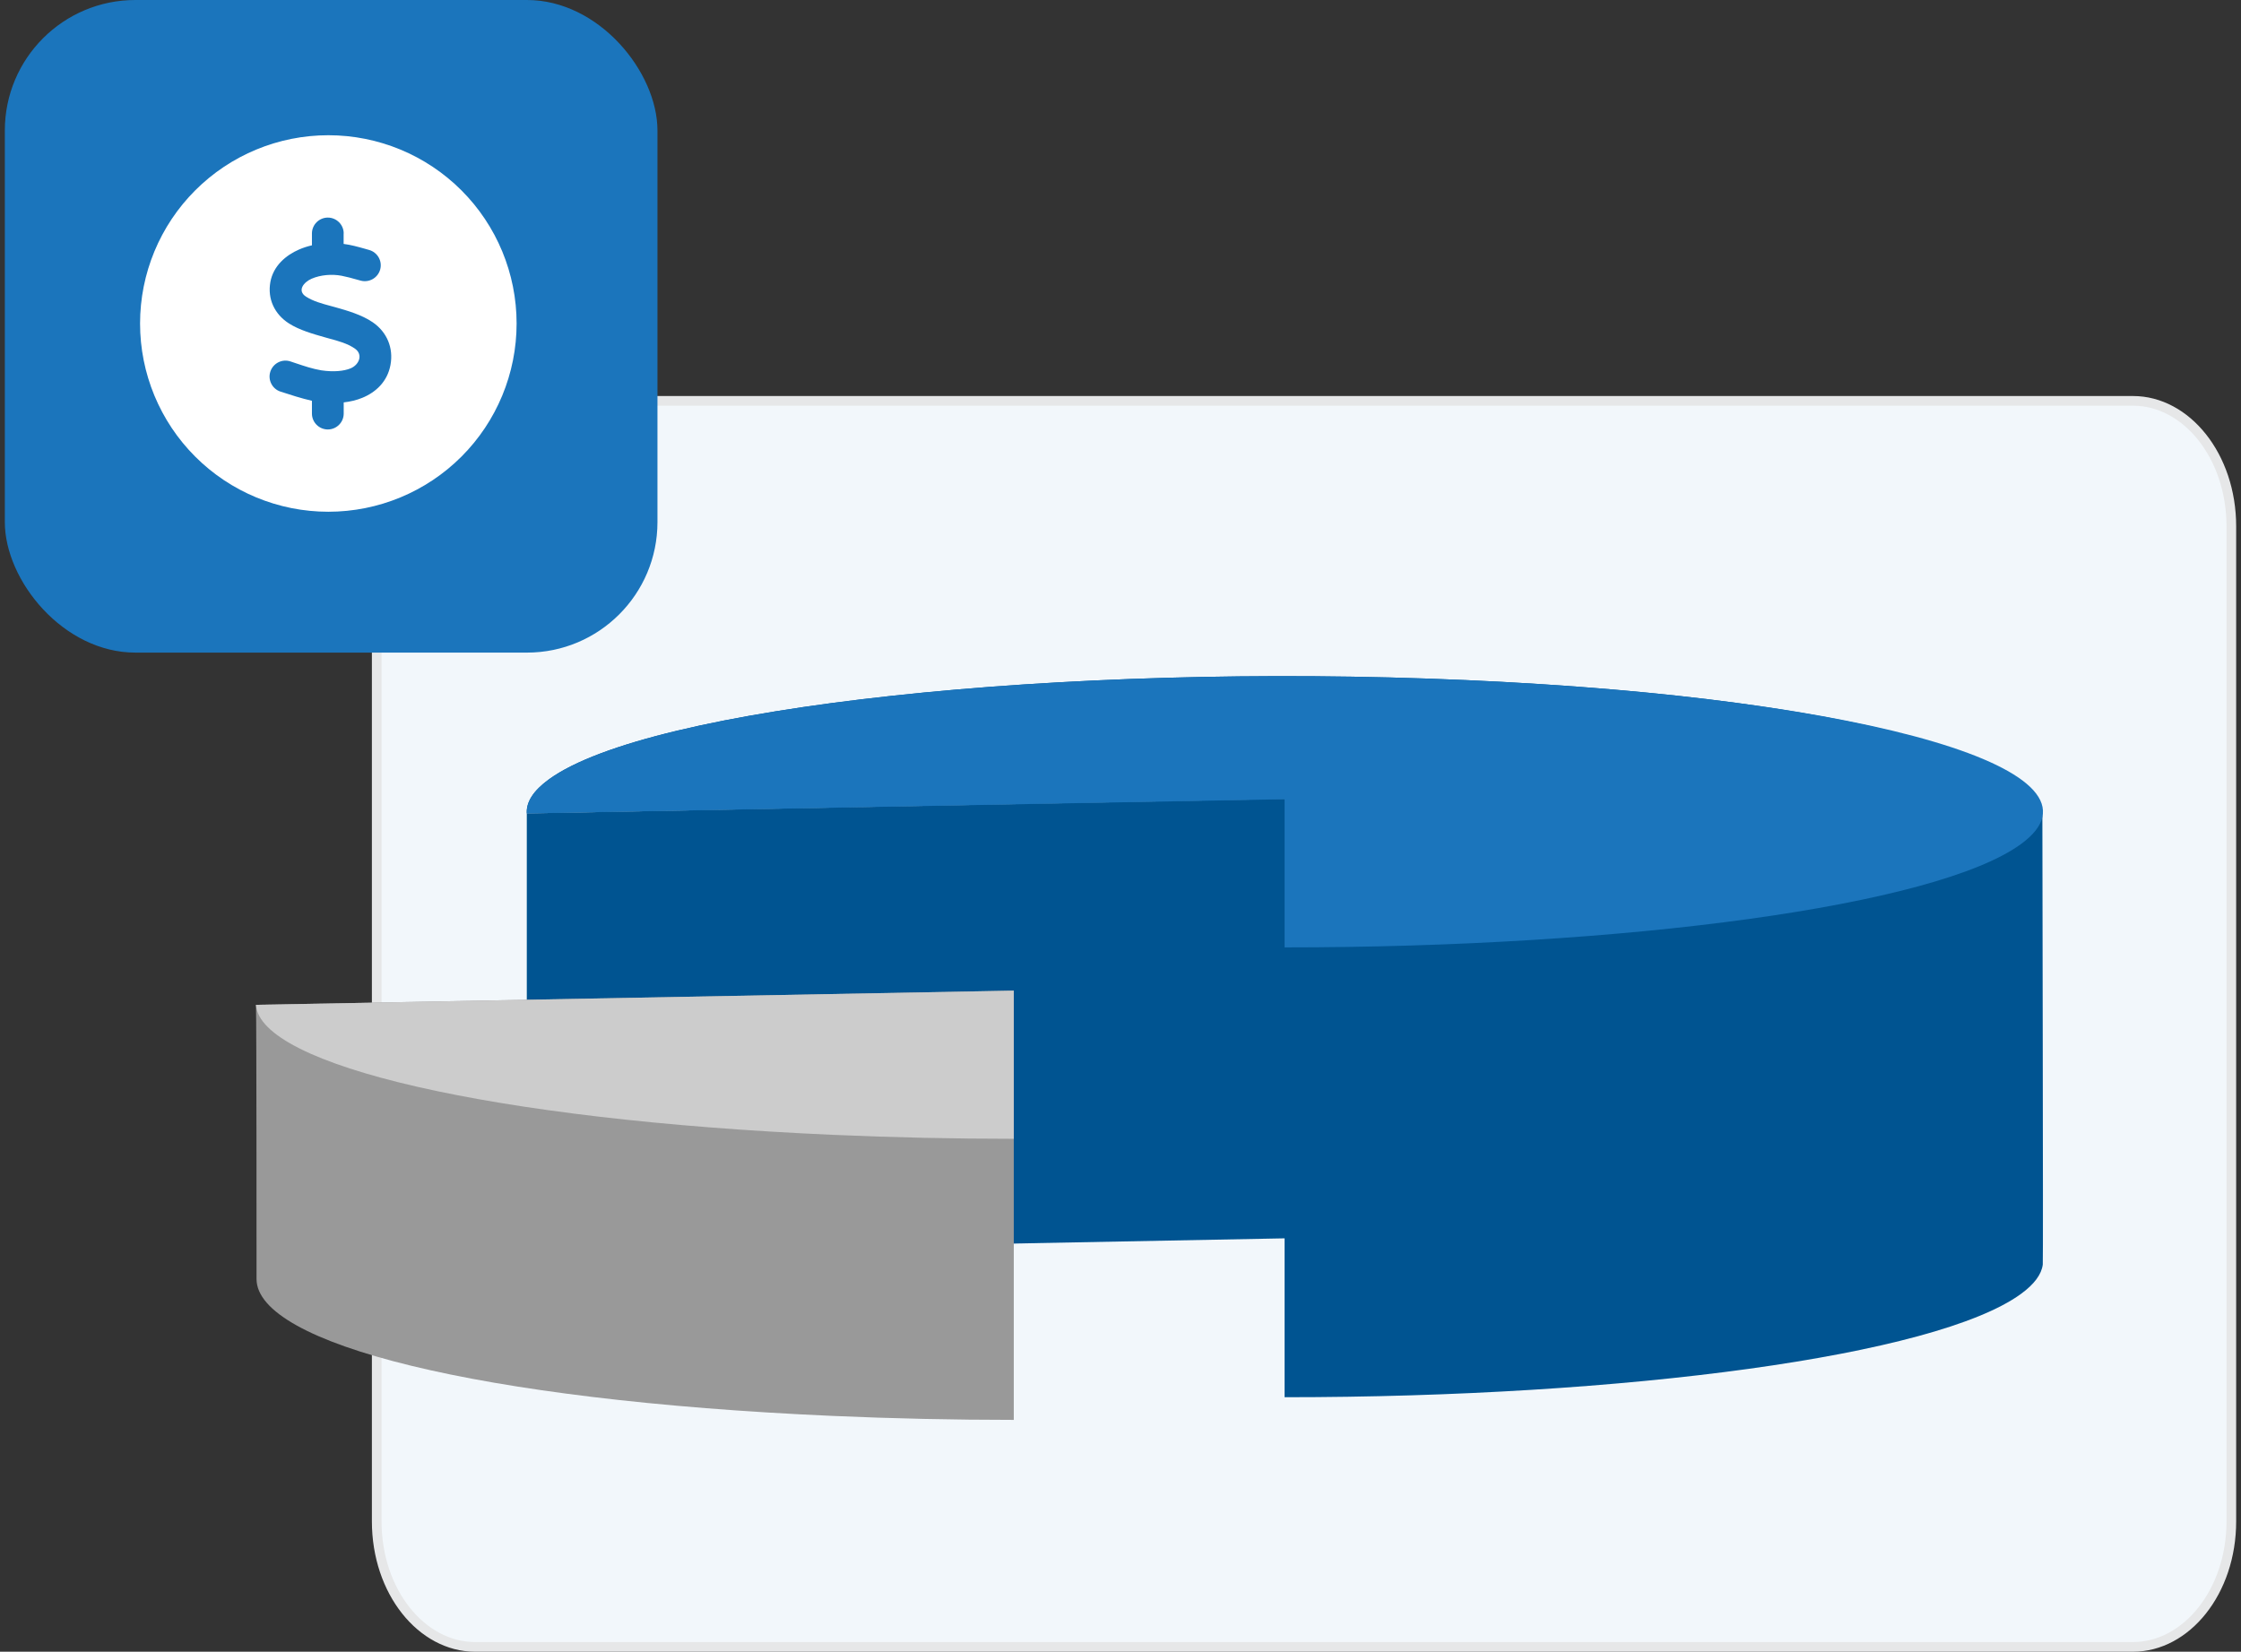
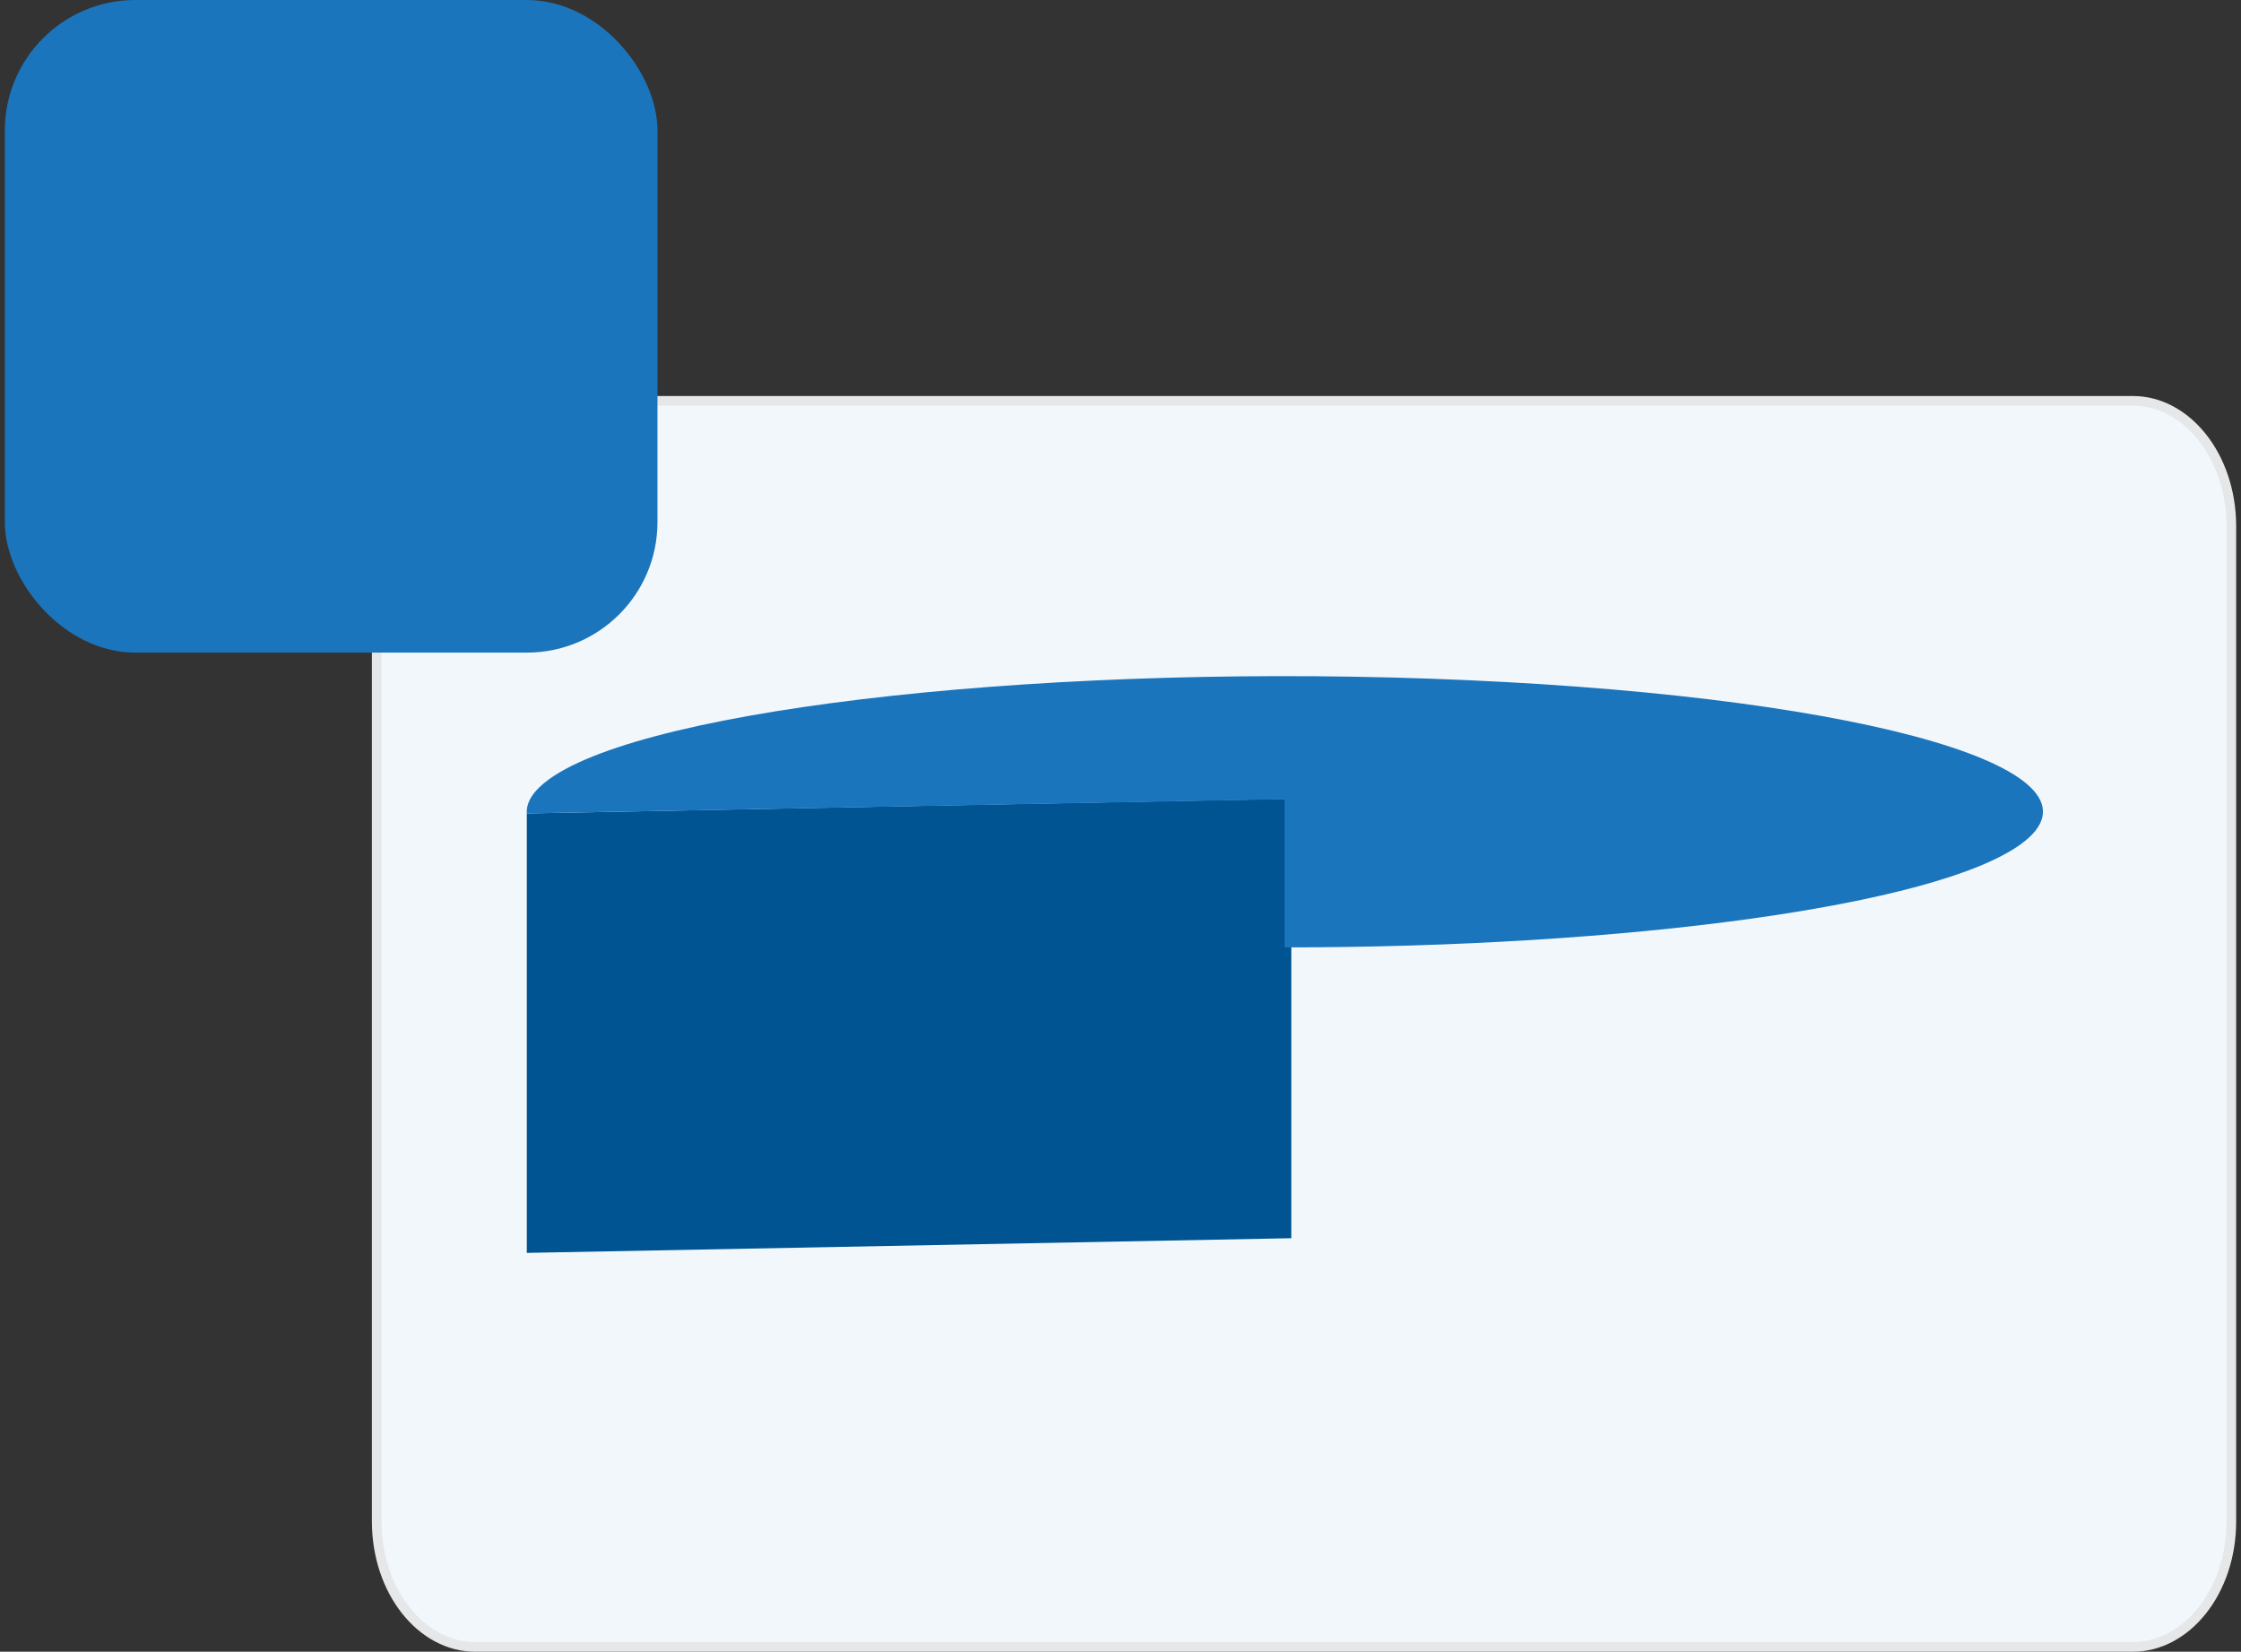
<svg xmlns="http://www.w3.org/2000/svg" width="232" height="171" viewBox="0 0 232 171" fill="none">
  <rect x="0" y="0" width="232" height="171" fill="#333333" stroke="none" />
  <path d="M49.181 41.5H220.819C226.339 41.5 231 47.205 231 54.501V157.499C231 164.795 226.339 170.5 220.819 170.5H49.181C43.661 170.5 39 164.795 39 157.499V54.501C39 47.205 43.661 41.5 49.181 41.5Z" fill="#F2F7FB" stroke="#E6E7E8" />
  <g clip-path="url(#clip0_2093_182)">
    <path d="M133.681 128.191L54.537 129.71V84.214L133.681 82.694V128.191Z" fill="#005491" />
-     <path d="M211.438 84.586C211.47 77.905 188.608 72.034 151.79 70.411C109.714 68.556 67.198 73.154 56.829 80.683C55.237 81.84 54.495 82.998 54.534 84.137C54.534 84.161 54.535 84.187 54.536 84.214L132.987 82.744V144.653C168.284 144.66 200.38 140.376 209.202 133.971C210.608 132.95 211.351 131.929 211.479 130.919C211.536 130.467 211.43 86.342 211.438 84.587V84.586Z" fill="#005491" />
    <path d="M151.791 70.411C109.714 68.556 67.198 73.154 56.829 80.683C55.2 81.865 54.462 83.05 54.537 84.214L132.987 82.744V98.083C168.284 98.09 200.38 93.807 209.202 87.401C219.571 79.874 193.867 72.267 151.79 70.412L151.791 70.411Z" fill="#1B75BC" />
-     <path d="M26.5 104.029C26.565 106.131 26.554 130.545 26.557 132.414C26.569 139.095 49.388 144.966 86.206 146.589C92.48 146.865 98.765 146.999 104.952 147V102.559L26.5 104.029Z" fill="#999999" />
-     <path d="M26.5 104.029C26.902 110.275 50.736 115.925 86.205 117.488C92.479 117.764 98.764 117.898 104.951 117.899V102.559L26.5 104.029Z" fill="#CCCCCC" />
  </g>
  <rect x="0.5" width="67.564" height="67.564" rx="13.513" fill="#1B75BC" />
-   <path d="M33.991 52.981C39.16 52.981 44.118 50.928 47.773 47.273C51.428 43.618 53.481 38.66 53.481 33.491C53.481 28.322 51.428 23.364 47.773 19.709C44.118 16.053 39.16 14 33.991 14C28.822 14 23.864 16.053 20.209 19.709C16.553 23.364 14.5 28.322 14.5 33.491C14.5 38.66 16.553 43.618 20.209 47.273C23.864 50.928 28.822 52.981 33.991 52.981ZM35.574 24.172V25.253C36.313 25.344 37.051 25.55 37.782 25.755C37.927 25.793 38.064 25.831 38.209 25.877C39.084 26.121 39.602 27.027 39.358 27.902C39.115 28.778 38.209 29.288 37.333 29.052C37.211 29.022 37.097 28.983 36.975 28.953C36.442 28.801 35.909 28.656 35.369 28.55C34.364 28.359 33.199 28.451 32.263 28.854C31.425 29.22 30.732 30.103 31.684 30.712C32.43 31.192 33.344 31.435 34.212 31.671C34.394 31.717 34.569 31.77 34.745 31.816C35.932 32.151 37.447 32.585 38.582 33.361C40.059 34.374 40.752 36.019 40.424 37.785C40.112 39.49 38.924 40.609 37.501 41.188C36.907 41.432 36.26 41.584 35.582 41.66V42.817C35.582 43.723 34.843 44.462 33.938 44.462C33.032 44.462 32.293 43.723 32.293 42.817V41.493C31.189 41.241 30.108 40.891 29.034 40.541C28.174 40.259 27.702 39.323 27.991 38.462C28.281 37.602 29.209 37.13 30.07 37.419C30.26 37.48 30.451 37.549 30.641 37.61C31.501 37.899 32.384 38.196 33.267 38.341C34.562 38.531 35.597 38.417 36.275 38.143C37.188 37.777 37.623 36.688 36.724 36.079C35.955 35.554 35.003 35.295 34.097 35.052C33.922 35.006 33.755 34.96 33.58 34.907C32.43 34.58 30.991 34.176 29.91 33.483C28.425 32.532 27.672 30.948 27.991 29.189C28.296 27.529 29.59 26.425 30.961 25.831C31.379 25.649 31.828 25.504 32.293 25.398V24.172C32.293 23.266 33.032 22.527 33.938 22.527C34.843 22.527 35.582 23.266 35.582 24.172H35.574Z" fill="white" />
  <defs>
    <clipPath id="clip0_2093_182">
      <rect width="185" height="77" fill="white" transform="translate(26.5 70)" />
    </clipPath>
  </defs>
</svg>